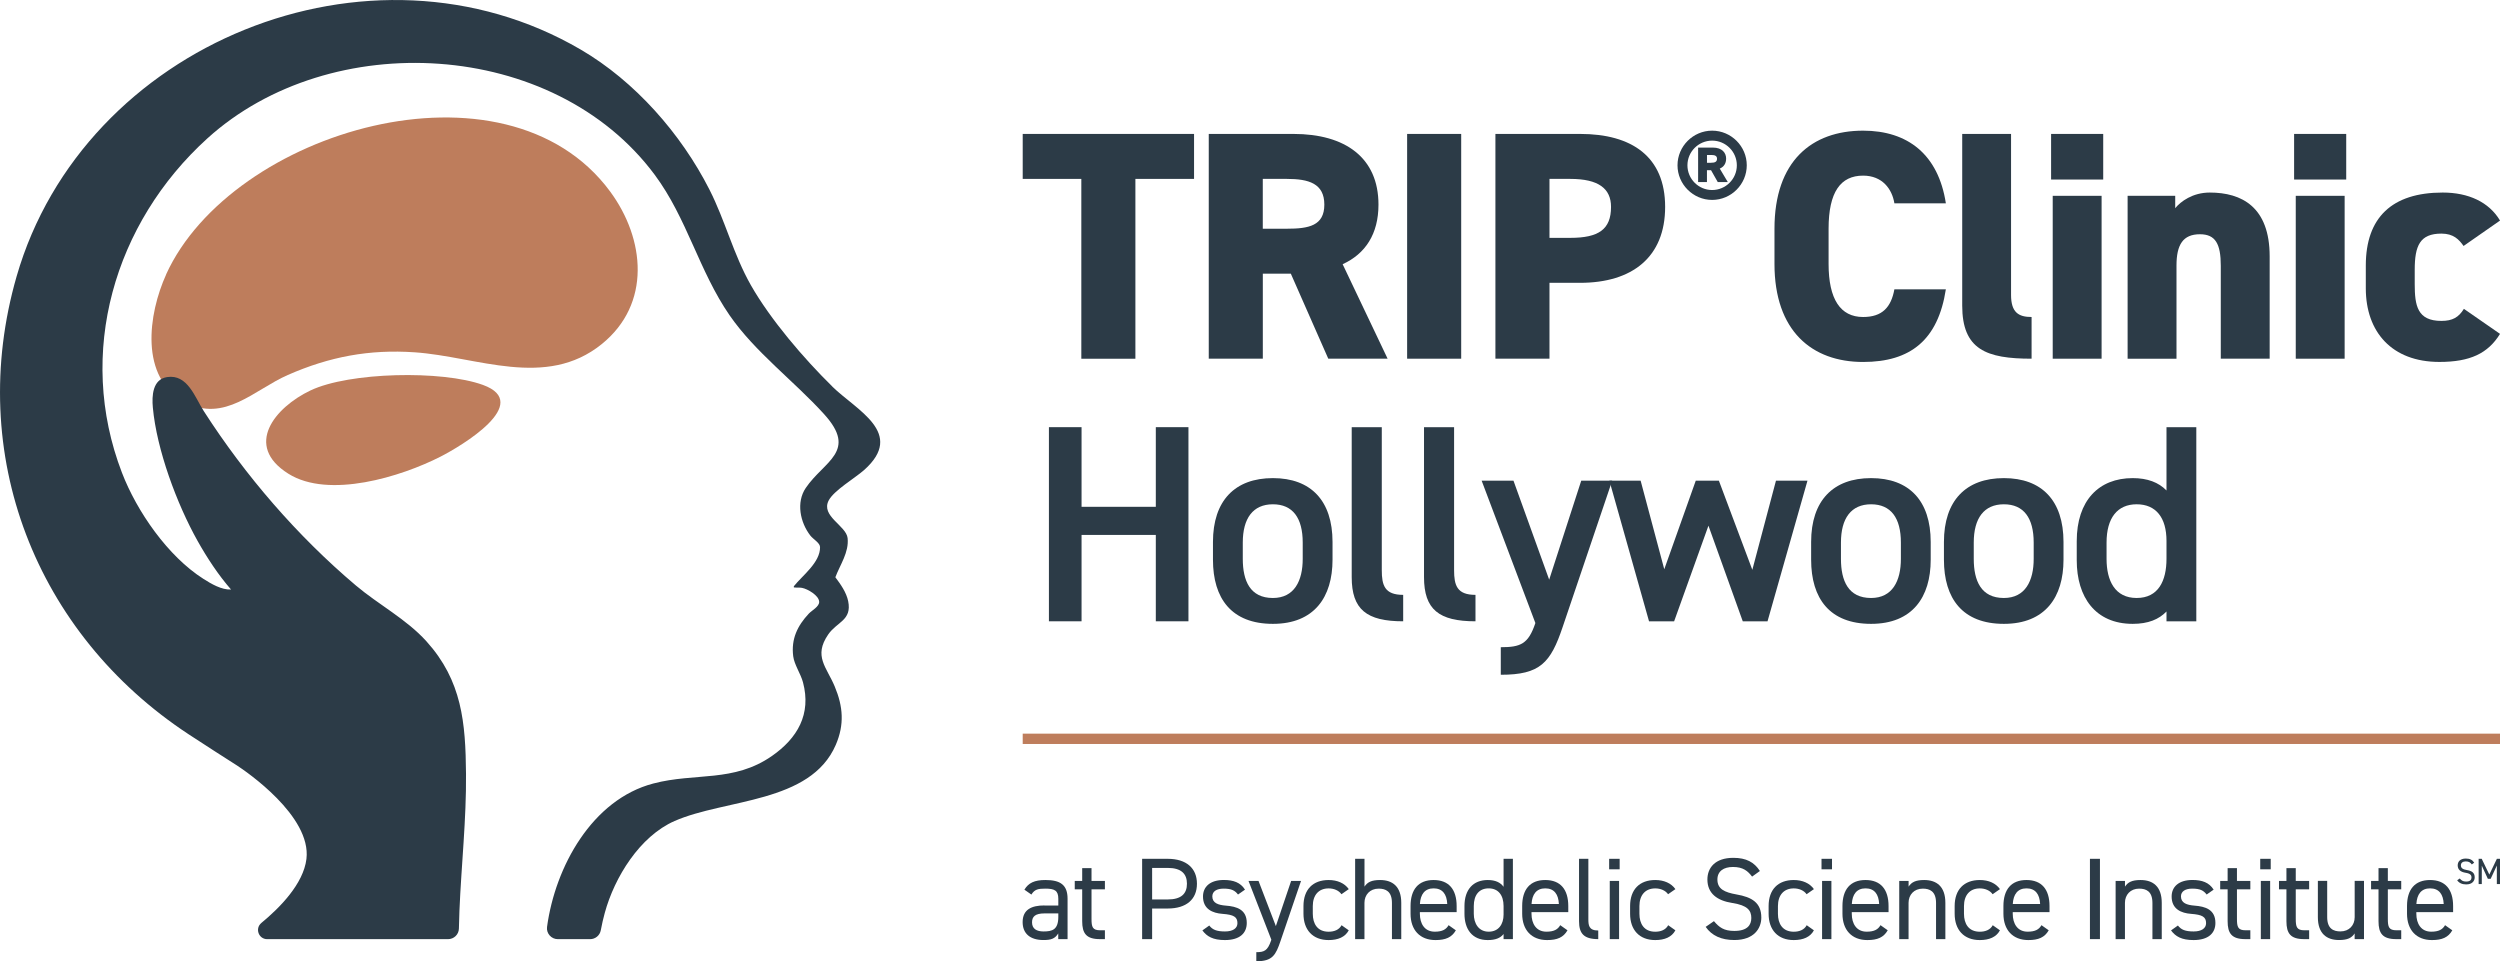
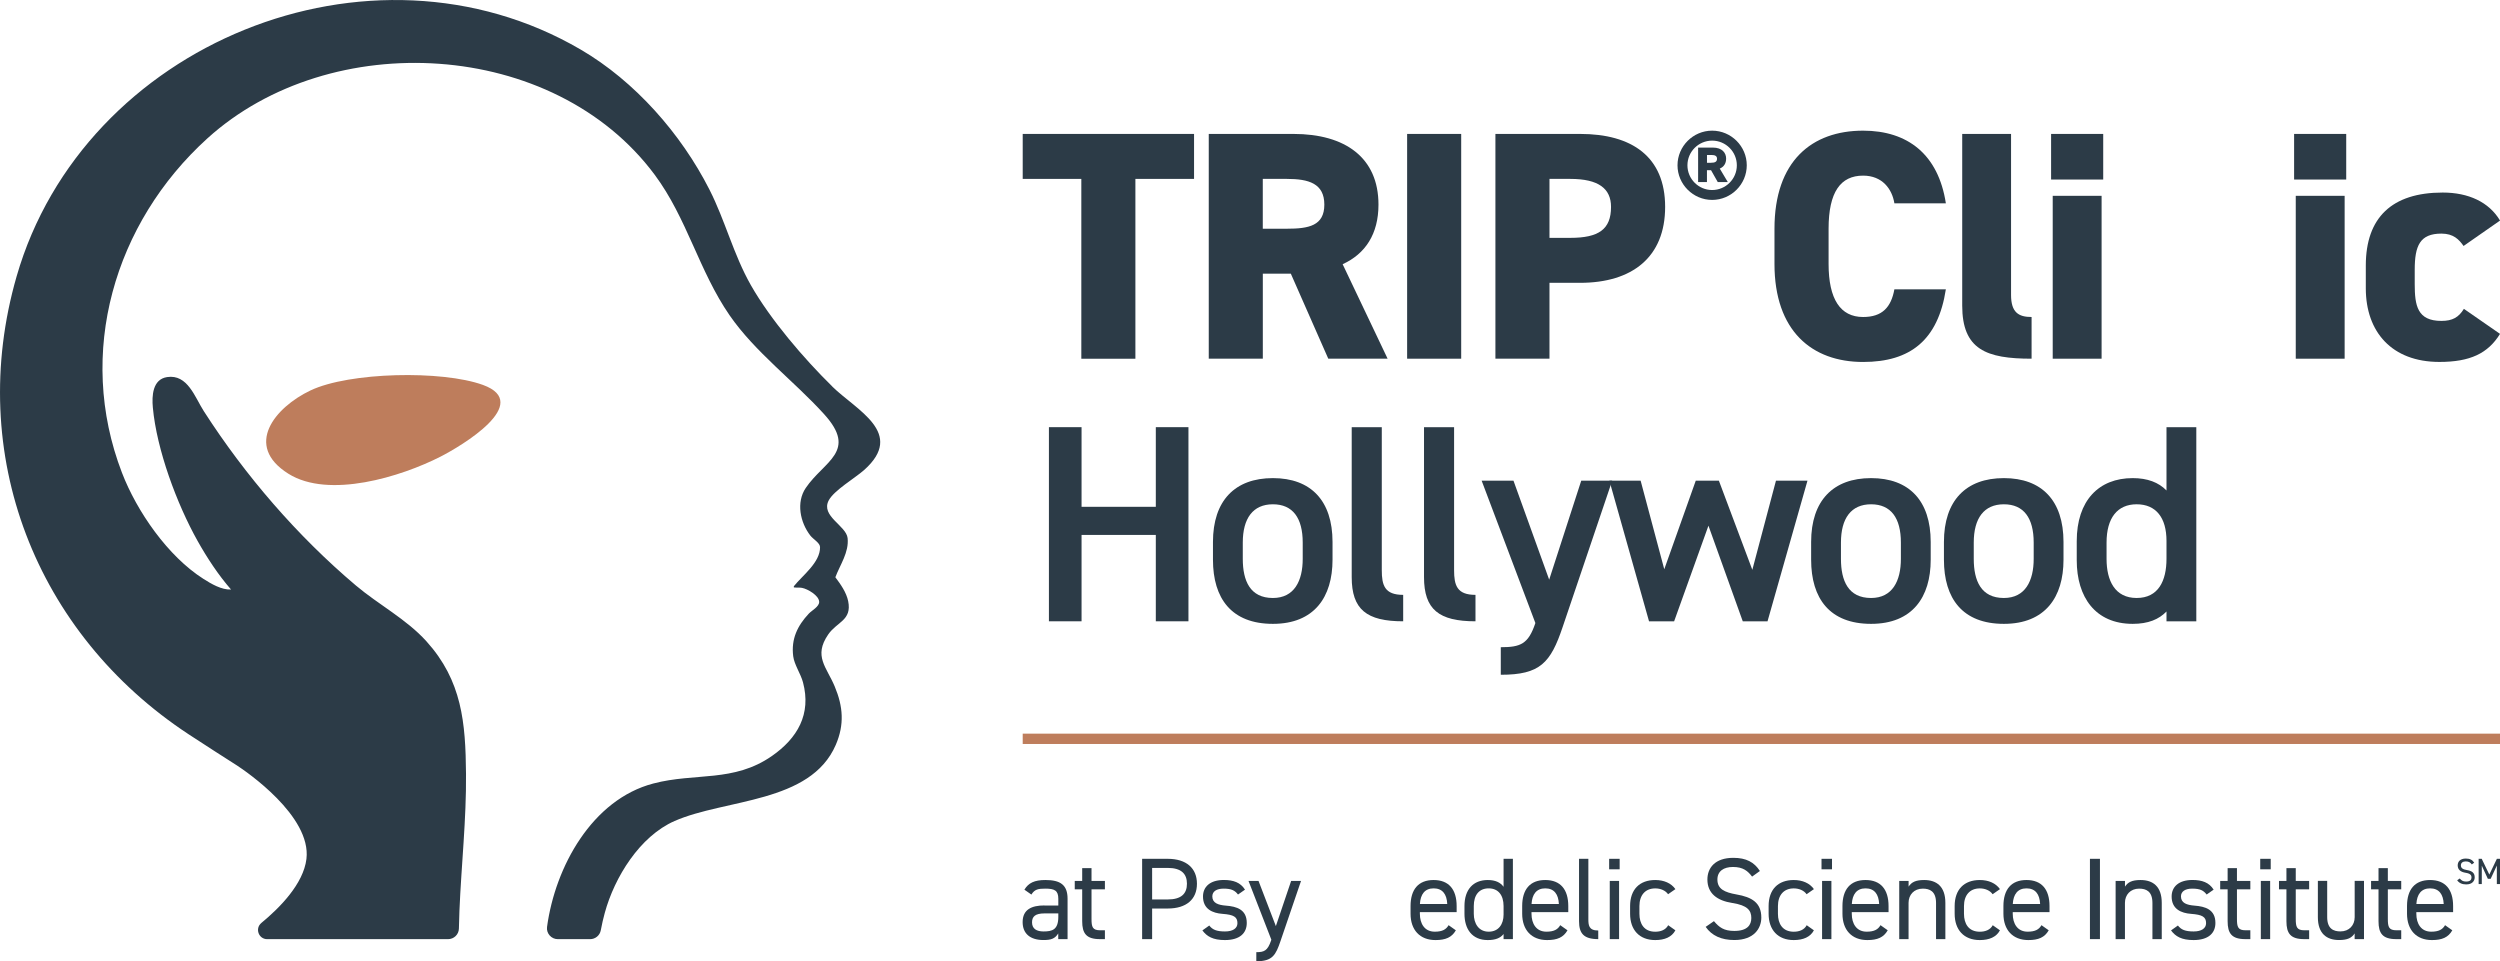
<svg xmlns="http://www.w3.org/2000/svg" id="Layer_2" data-name="Layer 2" viewBox="0 0 664.9 255.66">
  <defs>
    <style>
      .cls-1 {
        fill: #2c3b47;
      }

      .cls-2 {
        fill: #be7d5c;
      }
    </style>
  </defs>
  <g id="Layer_1-2" data-name="Layer 1">
    <g>
      <g>
        <path class="cls-1" d="M287.65,134.79h19.75v-21.18h8.68v51.63h-8.68v-22.97h-19.75v22.97h-8.68v-51.63h8.68v21.18Z" />
        <path class="cls-1" d="M354.4,148.86c0,9.95-4.86,17.06-15.86,17.06s-15.94-6.74-15.94-17.06v-4.71c0-11,5.84-16.99,15.94-16.99s15.86,5.99,15.86,16.99v4.71ZM346.47,148.64v-4.34c0-6.51-2.62-10.18-7.93-10.18s-8.01,3.74-8.01,10.18v4.34c0,5.84,1.95,10.4,8.01,10.4,5.69,0,7.93-4.56,7.93-10.4Z" />
        <path class="cls-1" d="M359.49,113.62h8.01v38.01c0,4.04.75,6.58,5.69,6.58v7.03c-9.73,0-13.69-3.14-13.69-11.75v-39.88Z" />
        <path class="cls-1" d="M378.72,113.62h8.01v38.01c0,4.04.75,6.58,5.69,6.58v7.03c-9.73,0-13.69-3.14-13.69-11.75v-39.88Z" />
        <path class="cls-1" d="M402.52,127.83l9.5,26.34,8.53-26.34h8.23l-13.17,38.91c-3.22,9.58-5.99,12.72-16.46,12.72v-7.33c5.24,0,7.33-.82,9.2-6.43l-14.29-37.86h8.46Z" />
        <path class="cls-1" d="M445.24,165.25h-6.66l-10.55-37.42h8.31l6.29,23.57,8.38-23.57h6.14l8.9,23.72,6.29-23.72h8.38l-10.63,37.42h-6.58l-9.13-25.44-9.13,25.44Z" />
        <path class="cls-1" d="M513.49,148.86c0,9.95-4.86,17.06-15.86,17.06s-15.94-6.74-15.94-17.06v-4.71c0-11,5.84-16.99,15.94-16.99s15.86,5.99,15.86,16.99v4.71ZM505.56,148.64v-4.34c0-6.51-2.62-10.18-7.93-10.18s-8.01,3.74-8.01,10.18v4.34c0,5.84,1.95,10.4,8.01,10.4,5.69,0,7.93-4.56,7.93-10.4Z" />
        <path class="cls-1" d="M548.81,148.86c0,9.95-4.86,17.06-15.86,17.06s-15.94-6.74-15.94-17.06v-4.71c0-11,5.84-16.99,15.94-16.99s15.86,5.99,15.86,16.99v4.71ZM540.88,148.64v-4.34c0-6.51-2.62-10.18-7.93-10.18s-8.01,3.74-8.01,10.18v4.34c0,5.84,1.95,10.4,8.01,10.4,5.69,0,7.93-4.56,7.93-10.4Z" />
        <path class="cls-1" d="M576.2,113.62h7.93v51.63h-7.93v-2.62c-2.02,2.1-4.86,3.29-8.98,3.29-9.95,0-14.89-7.11-14.89-16.91v-5.09c0-10.78,5.84-16.76,14.89-16.76,3.89,0,6.88,1.12,8.98,3.29v-16.84ZM576.2,148.64v-4.79c0-6.14-2.77-9.73-7.93-9.73s-8.01,3.67-8.01,10.18v4.34c0,5.84,2.25,10.4,8.01,10.4s7.93-4.56,7.93-10.4Z" />
      </g>
      <g>
        <g>
          <path class="cls-1" d="M277.79,240.83h3.68v-1.8c0-2.2-1.02-2.69-3.44-2.69-1.86,0-2.85.15-3.72,1.58l-1.86-1.3c1.08-1.8,2.66-2.57,5.6-2.57,3.93,0,5.88,1.27,5.88,4.98v10.74h-2.48v-1.52c-.87,1.42-1.92,1.76-3.93,1.76-3.59,0-5.54-1.76-5.54-4.77,0-3.34,2.38-4.43,5.79-4.43ZM281.47,242.93h-3.68c-2.45,0-3.31.84-3.31,2.38,0,1.73,1.24,2.42,3.06,2.42,2.29,0,3.93-.43,3.93-3.9v-.9Z" />
          <path class="cls-1" d="M285.84,234.29h1.98v-3.41h2.48v3.41h3.56v2.23h-3.56v7.87c0,2.14.25,3.03,2.32,3.03h1.24v2.35h-1.33c-3.65,0-4.71-1.55-4.71-4.77v-8.48h-1.98v-2.23Z" />
          <path class="cls-1" d="M306.42,241.63v8.14h-2.66v-21.36h6.81c4.92,0,7.77,2.48,7.77,6.63s-2.82,6.59-7.77,6.59h-4.15ZM310.57,239.22c3.62,0,5.11-1.55,5.11-4.18s-1.49-4.21-5.11-4.21h-4.15v8.39h4.15Z" />
          <path class="cls-1" d="M329.27,237.92c-.84-1.08-1.7-1.58-3.84-1.58-1.83,0-3,.71-3,2.07,0,1.76,1.55,2.29,3.59,2.45,2.91.22,5.57,1.05,5.57,4.61,0,2.69-1.83,4.55-5.82,4.55-3.16,0-4.8-.96-5.98-2.57l1.83-1.3c.84,1.11,1.95,1.58,4.18,1.58,2.07,0,3.31-.81,3.31-2.2,0-1.67-.99-2.26-3.99-2.48-2.6-.19-5.17-1.24-5.17-4.61,0-2.57,1.86-4.4,5.54-4.4,2.51,0,4.43.65,5.63,2.57l-1.86,1.3Z" />
          <path class="cls-1" d="M338.13,249.93l-6.07-15.63h2.66l4.61,12.01,4.06-12.01h2.63l-5.45,15.97c-1.27,3.72-2.1,5.39-6.44,5.39v-2.42c2.04,0,3-.34,3.93-3.1l.06-.22Z" />
-           <path class="cls-1" d="M358.72,247.42c-.96,1.8-2.85,2.6-5.36,2.6-4.24,0-6.69-2.72-6.69-7v-2.04c0-4.4,2.51-6.93,6.69-6.93,2.32,0,4.24.84,5.36,2.42l-1.95,1.36c-.68-.99-1.98-1.55-3.41-1.55-2.66,0-4.21,1.8-4.21,4.71v2.04c0,2.66,1.24,4.77,4.21,4.77,1.46,0,2.79-.49,3.44-1.73l1.92,1.36Z" />
-           <path class="cls-1" d="M360.42,228.41h2.48v7.4c.77-1.18,1.86-1.76,4.15-1.76,3.31,0,5.63,1.73,5.63,6.07v9.66h-2.48v-9.63c0-3.13-1.7-3.81-3.53-3.81-2.32,0-3.78,1.64-3.78,3.78v9.66h-2.48v-21.36Z" />
          <path class="cls-1" d="M387.2,247.42c-1.08,1.89-2.72,2.6-5.42,2.6-4.15,0-6.63-2.69-6.63-7v-2.04c0-4.4,2.07-6.93,6.13-6.93s6.13,2.51,6.13,6.93v1.61h-9.78v.43c0,2.66,1.27,4.77,3.96,4.77,2.01,0,3.03-.59,3.68-1.73l1.92,1.36ZM377.63,240.42h7.28c-.12-2.6-1.27-4.15-3.62-4.15s-3.5,1.58-3.65,4.15Z" />
          <path class="cls-1" d="M399.89,228.41h2.48v21.36h-2.48v-1.36c-.84,1.08-2.17,1.61-4.21,1.61-4.21,0-6.19-2.97-6.19-7v-2.04c0-4.43,2.35-6.93,6.19-6.93,2.04,0,3.37.65,4.21,1.8v-7.43ZM399.89,243.24v-2.26c0-2.91-1.42-4.71-3.96-4.71s-3.96,1.76-3.96,4.71v2.04c0,2.63,1.33,4.77,3.96,4.77s3.96-1.98,3.96-4.55Z" />
          <path class="cls-1" d="M416.89,247.42c-1.08,1.89-2.72,2.6-5.42,2.6-4.15,0-6.63-2.69-6.63-7v-2.04c0-4.4,2.07-6.93,6.13-6.93s6.13,2.51,6.13,6.93v1.61h-9.78v.43c0,2.66,1.27,4.77,3.96,4.77,2.01,0,3.03-.59,3.68-1.73l1.92,1.36ZM407.32,240.42h7.28c-.12-2.6-1.27-4.15-3.62-4.15s-3.5,1.58-3.65,4.15Z" />
          <path class="cls-1" d="M419.96,228.41h2.48v15.98c0,1.67.09,3.09,2.63,3.09v2.29c-3.9,0-5.11-1.55-5.11-4.77v-16.59Z" />
          <path class="cls-1" d="M427.97,228.41h2.79v2.79h-2.79v-2.79ZM428.13,234.29h2.48v15.48h-2.48v-15.48Z" />
          <path class="cls-1" d="M445.59,247.42c-.96,1.8-2.85,2.6-5.36,2.6-4.24,0-6.69-2.72-6.69-7v-2.04c0-4.4,2.51-6.93,6.69-6.93,2.32,0,4.24.84,5.36,2.42l-1.95,1.36c-.68-.99-1.98-1.55-3.41-1.55-2.66,0-4.21,1.8-4.21,4.71v2.04c0,2.66,1.24,4.77,4.21,4.77,1.46,0,2.79-.49,3.44-1.73l1.92,1.36Z" />
          <path class="cls-1" d="M465.99,233.15c-1.14-1.49-2.38-2.57-5.08-2.57-2.48,0-4.15,1.11-4.15,3.34,0,2.54,1.92,3.4,5.05,3.96,4.12.71,6.63,2.2,6.63,6.16,0,2.79-1.86,5.97-7.18,5.97-3.47,0-6.01-1.18-7.62-3.5l2.2-1.52c1.39,1.64,2.63,2.6,5.42,2.6,3.5,0,4.52-1.61,4.52-3.44,0-2.01-1.02-3.37-5.05-3.99-4.03-.62-6.63-2.54-6.63-6.25,0-3.07,2.01-5.76,6.9-5.76,3.41,0,5.54,1.14,7.06,3.5l-2.07,1.49Z" />
          <path class="cls-1" d="M482.43,247.42c-.96,1.8-2.85,2.6-5.36,2.6-4.24,0-6.69-2.72-6.69-7v-2.04c0-4.4,2.51-6.93,6.69-6.93,2.32,0,4.24.84,5.36,2.42l-1.95,1.36c-.68-.99-1.98-1.55-3.41-1.55-2.66,0-4.21,1.8-4.21,4.71v2.04c0,2.66,1.24,4.77,4.21,4.77,1.46,0,2.79-.49,3.44-1.73l1.92,1.36Z" />
          <path class="cls-1" d="M484.45,228.41h2.79v2.79h-2.79v-2.79ZM484.6,234.29h2.48v15.48h-2.48v-15.48Z" />
          <path class="cls-1" d="M502.06,247.42c-1.08,1.89-2.72,2.6-5.42,2.6-4.15,0-6.62-2.69-6.62-7v-2.04c0-4.4,2.07-6.93,6.13-6.93s6.13,2.51,6.13,6.93v1.61h-9.78v.43c0,2.66,1.27,4.77,3.96,4.77,2.01,0,3.03-.59,3.68-1.73l1.92,1.36ZM492.5,240.42h7.28c-.12-2.6-1.27-4.15-3.62-4.15s-3.5,1.58-3.65,4.15Z" />
          <path class="cls-1" d="M505.13,234.29h2.48v1.52c.77-1.18,1.86-1.76,4.15-1.76,3.31,0,5.63,1.73,5.63,6.07v9.66h-2.48v-9.63c0-3.13-1.7-3.81-3.53-3.81-2.32,0-3.78,1.64-3.78,3.78v9.66h-2.48v-15.48Z" />
          <path class="cls-1" d="M531.91,247.42c-.96,1.8-2.85,2.6-5.36,2.6-4.24,0-6.69-2.72-6.69-7v-2.04c0-4.4,2.51-6.93,6.69-6.93,2.32,0,4.24.84,5.36,2.42l-1.95,1.36c-.68-.99-1.98-1.55-3.41-1.55-2.66,0-4.21,1.8-4.21,4.71v2.04c0,2.66,1.24,4.77,4.21,4.77,1.46,0,2.79-.49,3.44-1.73l1.92,1.36Z" />
          <path class="cls-1" d="M544.88,247.42c-1.08,1.89-2.72,2.6-5.42,2.6-4.15,0-6.63-2.69-6.63-7v-2.04c0-4.4,2.07-6.93,6.13-6.93s6.13,2.51,6.13,6.93v1.61h-9.78v.43c0,2.66,1.27,4.77,3.96,4.77,2.01,0,3.03-.59,3.68-1.73l1.92,1.36ZM535.31,240.42h7.28c-.12-2.6-1.27-4.15-3.62-4.15s-3.5,1.58-3.65,4.15Z" />
          <path class="cls-1" d="M558.5,249.77h-2.66v-21.36h2.66v21.36Z" />
          <path class="cls-1" d="M562.68,234.29h2.48v1.52c.77-1.18,1.86-1.76,4.15-1.76,3.31,0,5.63,1.73,5.63,6.07v9.66h-2.48v-9.63c0-3.13-1.7-3.81-3.53-3.81-2.32,0-3.78,1.64-3.78,3.78v9.66h-2.48v-15.48Z" />
          <path class="cls-1" d="M586.89,237.92c-.84-1.08-1.7-1.58-3.84-1.58-1.83,0-3,.71-3,2.07,0,1.76,1.55,2.29,3.59,2.45,2.91.22,5.57,1.05,5.57,4.61,0,2.69-1.83,4.55-5.82,4.55-3.16,0-4.8-.96-5.98-2.57l1.83-1.3c.84,1.11,1.95,1.58,4.18,1.58,2.07,0,3.31-.81,3.31-2.2,0-1.67-.99-2.26-3.99-2.48-2.6-.19-5.17-1.24-5.17-4.61,0-2.57,1.86-4.4,5.54-4.4,2.51,0,4.43.65,5.63,2.57l-1.86,1.3Z" />
          <path class="cls-1" d="M590.48,234.29h1.98v-3.41h2.48v3.41h3.56v2.23h-3.56v7.87c0,2.14.25,3.03,2.32,3.03h1.24v2.35h-1.33c-3.65,0-4.71-1.55-4.71-4.77v-8.48h-1.98v-2.23Z" />
          <path class="cls-1" d="M601.13,228.41h2.79v2.79h-2.79v-2.79ZM601.29,234.29h2.48v15.48h-2.48v-15.48Z" />
          <path class="cls-1" d="M606.12,234.29h1.98v-3.41h2.48v3.41h3.56v2.23h-3.56v7.87c0,2.14.25,3.03,2.32,3.03h1.24v2.35h-1.33c-3.65,0-4.71-1.55-4.71-4.77v-8.48h-1.98v-2.23Z" />
          <path class="cls-1" d="M628.72,249.77h-2.48v-1.52c-.77,1.18-1.86,1.76-4.15,1.76-3.31,0-5.63-1.73-5.63-6.07v-9.66h2.48v9.63c0,3.13,1.7,3.81,3.53,3.81,2.32,0,3.78-1.64,3.78-3.78v-9.66h2.48v15.48Z" />
          <path class="cls-1" d="M630.61,234.29h1.98v-3.41h2.48v3.41h3.56v2.23h-3.56v7.87c0,2.14.25,3.03,2.32,3.03h1.24v2.35h-1.33c-3.65,0-4.71-1.55-4.71-4.77v-8.48h-1.98v-2.23Z" />
          <path class="cls-1" d="M652.22,247.42c-1.08,1.89-2.72,2.6-5.42,2.6-4.15,0-6.63-2.69-6.63-7v-2.04c0-4.4,2.07-6.93,6.13-6.93s6.13,2.51,6.13,6.93v1.61h-9.78v.43c0,2.66,1.27,4.77,3.96,4.77,2.01,0,3.03-.59,3.68-1.73l1.92,1.36ZM642.65,240.42h7.28c-.12-2.6-1.27-4.15-3.62-4.15s-3.5,1.58-3.65,4.15Z" />
        </g>
        <g>
          <path class="cls-1" d="M657.41,229.91c-.36-.47-.75-.81-1.6-.81-.78,0-1.31.35-1.31,1.05,0,.8.6,1.07,1.59,1.25,1.3.22,2.08.69,2.08,1.94,0,.88-.58,1.88-2.26,1.88-1.09,0-1.89-.37-2.4-1.1l.69-.48c.44.52.83.82,1.7.82,1.1,0,1.42-.51,1.42-1.08,0-.63-.32-1.06-1.59-1.26s-2.08-.8-2.08-1.97c0-.96.63-1.81,2.17-1.81,1.07,0,1.74.36,2.22,1.1l-.65.47Z" />
          <path class="cls-1" d="M662.06,232.6l2.01-4.19h.83v6.72h-.84v-4.93l-1.64,3.53h-.75l-1.61-3.5v4.9h-.84v-6.72h.82l2.02,4.19Z" />
        </g>
      </g>
      <g>
-         <path class="cls-2" d="M44.18,72.98c17.37-38.19,90.24-59.79,118.09-22.05,9.32,12.64,10.97,29.91-2.22,40.58-14.88,12.04-33.15,3.33-49.76,2.19-12.05-.83-22.62,1.15-33.74,6.03-8.94,3.92-16.83,12.81-27.37,7.22-12.21-6.48-9.74-23.5-4.98-33.97Z" />
        <path class="cls-2" d="M82.56,103.85c10.32-4.92,35.05-5.41,45.87-1.48,13.39,4.86-5.73,16.25-11.27,19.08-10.46,5.33-29.69,11.31-40.47,4.54-11.95-7.5-3.55-17.65,5.87-22.14Z" />
      </g>
      <path class="cls-1" d="M221.35,102.78c-7.54-7.39-16.45-17.8-21.65-26.94-4.64-8.17-6.81-17.14-11.02-25.42-7.54-14.84-19.82-28.82-34.24-37.24C98.44-19.53,22.22,11.69,4.42,73.5c-13.64,47.35,5.07,95.01,45.7,121.76,5.31,3.5,9.21,5.94,12.99,8.38,2.21,1.45,19.77,13.36,18.39,24.81-.8,6.62-7.09,12.98-11.98,17.01-1.77,1.46-.75,4.32,1.54,4.32h48.1c1.57,0,2.86-1.25,2.89-2.82.03-1.57.08-3.14.14-4.7.5-12.03,1.86-24.45,1.75-36.45-.12-13.58-1.04-24.74-10.53-35.25-5.34-5.91-12.72-9.74-18.77-14.85-15.59-13.19-29.38-29.17-40.43-46.35-2.37-3.68-4.3-9.91-9.78-9.07-3.86.59-4.07,5-3.78,8.1,1.03,11.22,6.38,25.62,11.87,35.42,2.5,4.47,5.56,9.14,8.93,12.98-2.51.12-5.26-1.5-7.36-2.84-9.43-6-17.68-17.89-21.66-28.24-12.24-31.84-2.03-66.46,22.72-88.9,32.74-29.67,92.11-26.47,118.98,9.68,8.6,11.57,11.77,25.57,19.91,37.36,6.77,9.8,17.07,17.41,25.13,26.29,9.04,9.95,0,12.44-4.88,19.65-2.58,3.82-1.49,9.14,1.22,12.64.78,1,2.57,1.95,2.59,3.07.07,4.1-4.7,7.56-6.97,10.42-.04.45.02.29.32.33.6.08,1.17-.03,1.86.1,1.5.29,4.5,2.02,4.56,3.7.05,1.28-1.96,2.31-2.74,3.13-3.05,3.25-4.74,6.77-4.17,11.34.28,2.25,1.99,4.65,2.6,6.94,2.27,8.48-1.47,14.88-8.27,19.61-10.19,7.09-20.35,4.37-31.53,7.31-16.26,4.26-26.1,22.12-28.27,38.15-.23,1.72,1.14,3.25,2.87,3.25h8.58c1.39,0,2.59-.99,2.84-2.35.31-1.65.68-3.25,1.07-4.66,2.59-9.46,9.29-20.34,18.55-24.41,13.48-5.92,36.16-4.67,42.88-20.25,2.33-5.4,1.96-10.19-.28-15.54-2.16-5.17-5.7-8.03-1.74-13.81,2.34-3.41,6.36-3.75,5.32-8.87-.48-2.35-2-4.48-3.41-6.36,1.25-3.33,3.66-6.64,3.26-10.41-.35-3.32-7.22-5.85-5.03-10.02,1.4-2.68,6.97-5.92,9.42-8.09,11.05-9.84-2.02-15.87-8.5-22.23Z" />
      <g>
        <path class="cls-1" d="M317.57,35.62v11.96h-15.6v47.83h-14.38v-47.83h-15.59v-11.96h45.57Z" />
        <path class="cls-1" d="M353.27,95.4l-9.96-22.61h-7.45v22.61h-14.38v-59.78h22.53c13.78,0,22.61,6.32,22.61,18.8,0,7.8-3.47,13.08-9.53,15.85l11.96,25.13h-15.77ZM342.26,60.83c5.8,0,9.96-.78,9.96-6.41s-4.16-6.84-9.96-6.84h-6.41v13.26h6.41Z" />
        <path class="cls-1" d="M388.62,95.4h-14.38v-59.78h14.38v59.78Z" />
        <path class="cls-1" d="M412.1,75.21v20.19h-14.38v-59.78h22.53c13.78,0,22.61,6.06,22.61,19.41s-8.75,20.19-22.61,20.19h-8.14ZM417.64,63.26c7.54,0,10.83-2.25,10.83-8.23,0-4.85-3.29-7.45-10.83-7.45h-5.54v15.68h5.54Z" />
        <path class="cls-1" d="M503.83,54.07c-.61-3.81-3.21-7.36-8.32-7.36-5.98,0-9.18,4.33-9.18,14.12v9.36c0,9.36,3.12,14.12,9.18,14.12,5.11,0,7.45-2.6,8.32-7.36h13.69c-2.08,13.43-9.36,19.32-22.01,19.32-13.6,0-23.57-8.23-23.57-26.08v-9.36c0-18.02,9.96-26.08,23.57-26.08,11.87,0,20.01,6.32,22.01,19.32h-13.69Z" />
        <path class="cls-1" d="M521.86,35.62h13v42.8c0,4.68,1.99,5.89,5.46,5.89v11.09c-12.04,0-18.45-2.43-18.45-14.12v-45.66Z" />
        <path class="cls-1" d="M545.51,35.62h13.86v12.13h-13.86v-12.13ZM545.94,52.08h13v43.32h-13v-43.32Z" />
-         <path class="cls-1" d="M565.87,52.08h12.65v3.29c1.39-1.73,4.59-4.16,9.18-4.16,8.49,0,15.94,3.81,15.94,16.98v27.2h-13v-24.69c0-5.8-1.39-8.4-5.54-8.4-4.51,0-6.24,2.77-6.24,8.32v24.78h-13v-43.32Z" />
        <path class="cls-1" d="M610.14,35.62h13.86v12.13h-13.86v-12.13ZM610.58,52.08h13v43.32h-13v-43.32Z" />
        <path class="cls-1" d="M664.9,88.81c-3.21,5.2-7.97,7.45-16.11,7.45-12.65,0-19.58-7.97-19.58-19.58v-6.06c0-12.74,6.93-19.41,20.45-19.41,6.84,0,12.3,2.51,15.25,7.45l-9.7,6.76c-1.21-1.73-2.69-3.29-5.89-3.29-5.72,0-7.1,3.21-7.1,9.62v3.81c0,5.72.69,9.79,7.1,9.79,2.95,0,4.59-.95,5.98-3.21l9.62,6.67Z" />
        <path class="cls-1" d="M455.36,34.75c5.06,0,9.21,4.15,9.21,9.21s-4.15,9.21-9.21,9.21-9.21-4.15-9.21-9.21,4.15-9.21,9.21-9.21ZM455.36,50.54c3.62,0,6.57-2.95,6.57-6.57s-2.95-6.57-6.57-6.57-6.57,2.95-6.57,6.57,2.95,6.57,6.57,6.57ZM451.63,48.43v-9.18h3.9c2.53,0,3.55,1.44,3.55,2.92,0,1.34-.63,2.21-1.69,2.67l2.14,3.59h-2.67l-1.79-3.16h-1.09v3.16h-2.36ZM455.04,43.29c1.12,0,1.62-.28,1.62-1.09,0-.7-.53-.98-1.44-.98h-1.23v2.07h1.05Z" />
      </g>
      <rect class="cls-2" x="272" y="195.12" width="392.9" height="2.75" />
    </g>
  </g>
</svg>